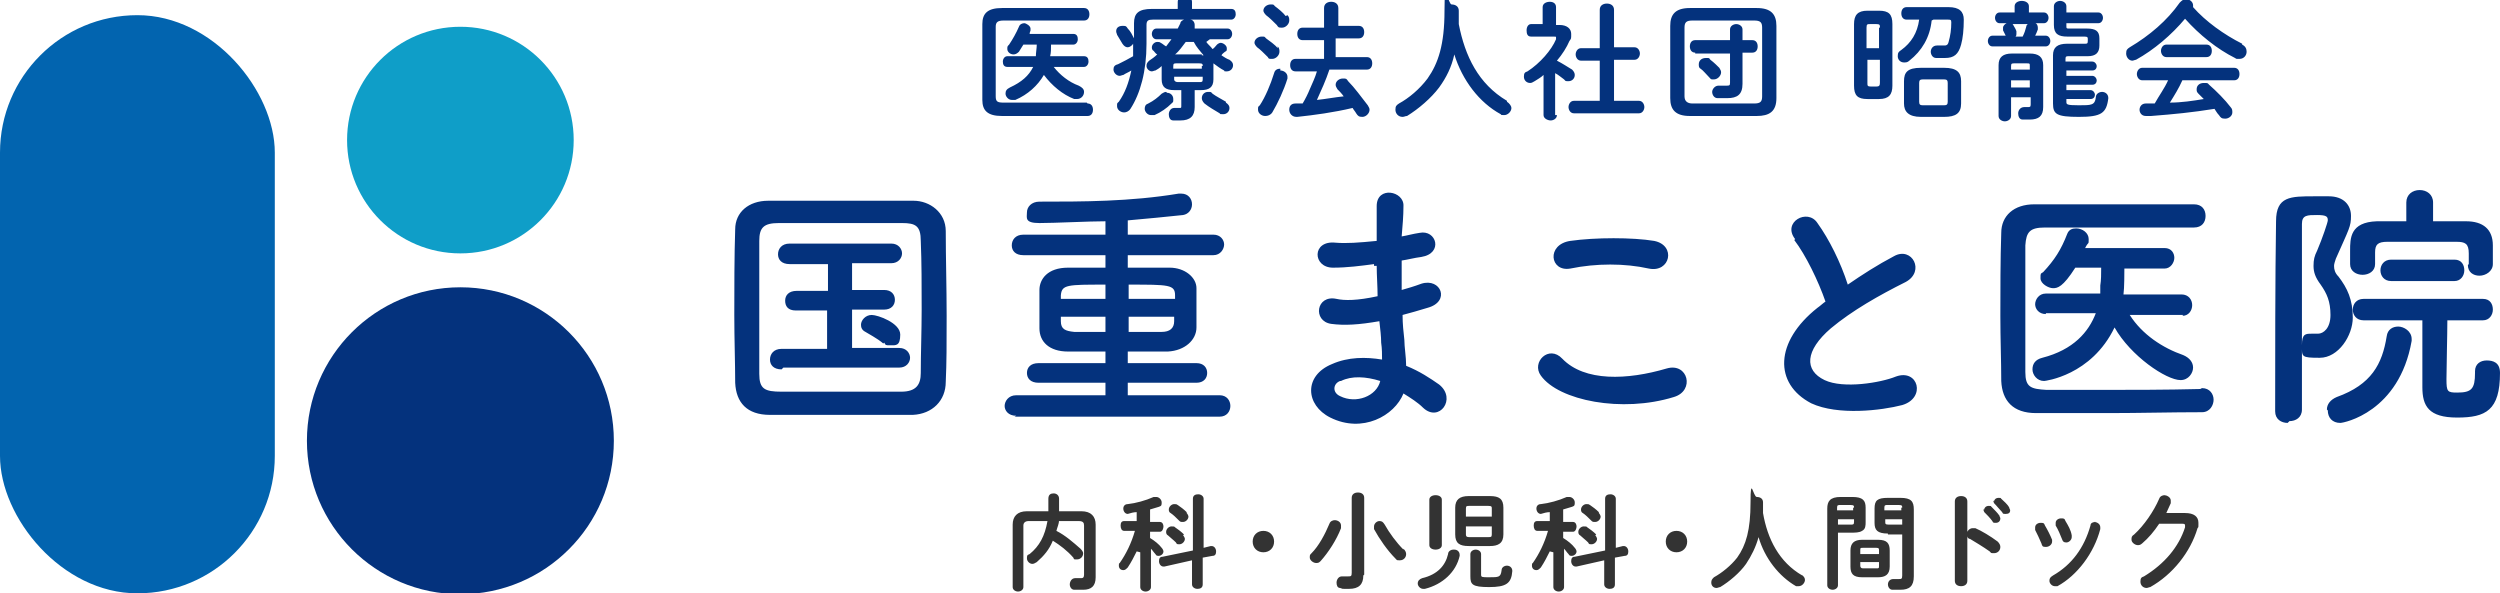
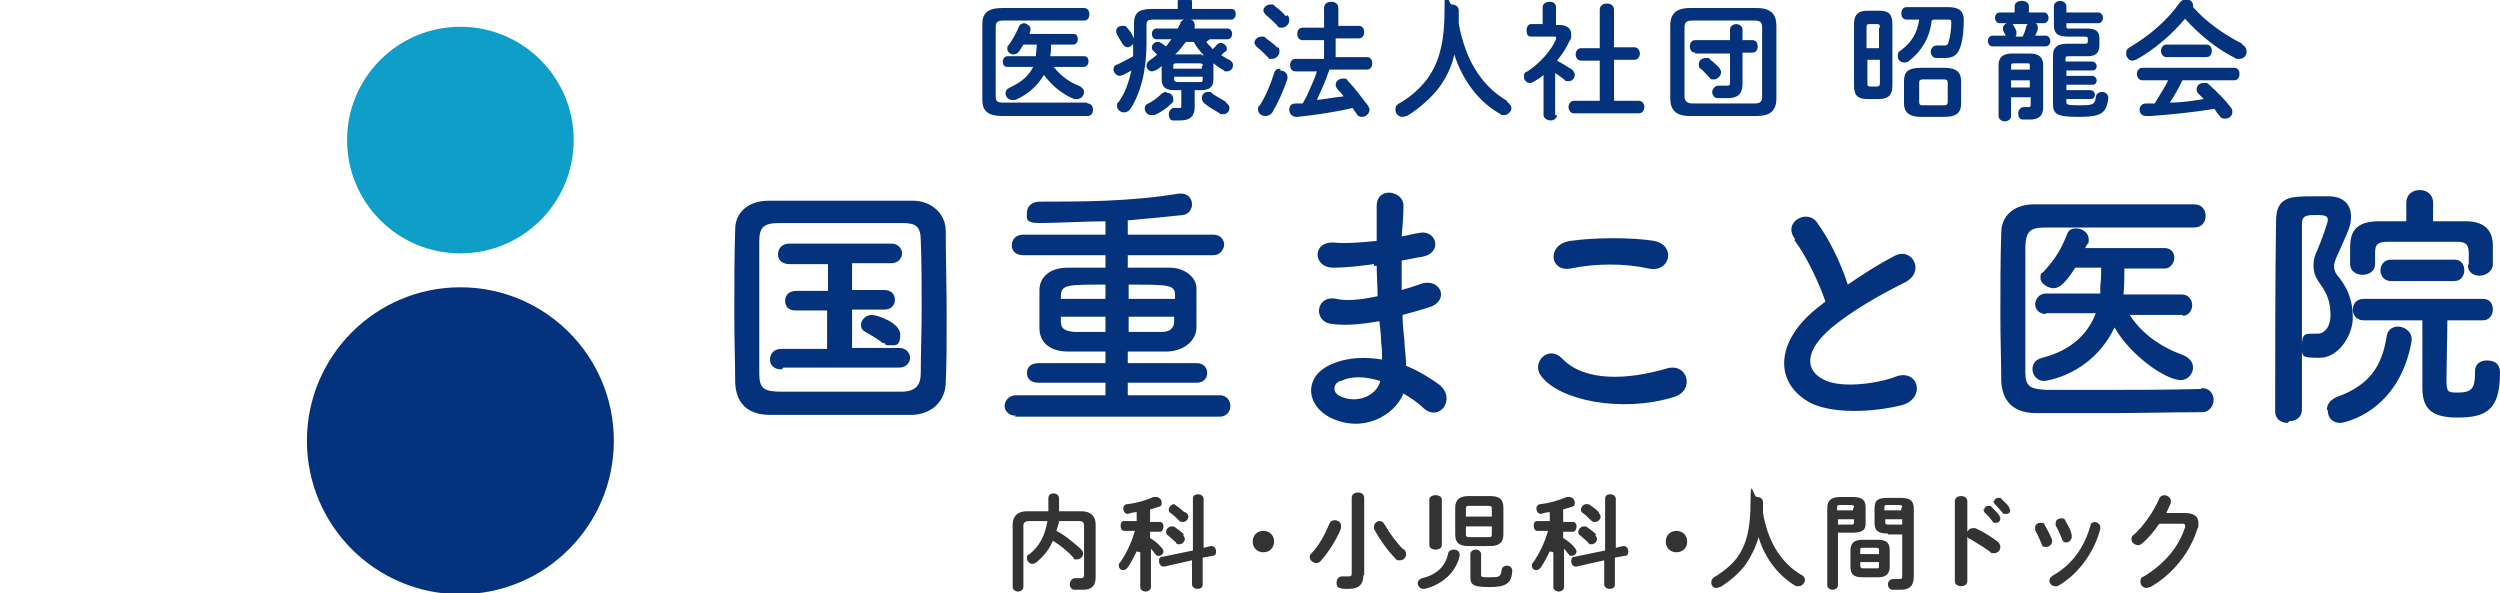
<svg xmlns="http://www.w3.org/2000/svg" viewBox="0 0 280.2 66.5">
  <defs>
    <style>.cls-1{fill:#04327d}</style>
  </defs>
  <g id="_レイヤー_1" data-name="レイヤー_1">
-     <rect y="1.7" width="30.8" height="64.8" rx="15.4" ry="15.4" fill="#0264af" />
    <circle cx="51.6" cy="15.7" r="12.7" fill="#0f9ec8" />
    <circle class="cls-1" cx="51.6" cy="49.4" r="17.2" />
    <path class="cls-1" d="M102.4 46.5H86.3c-2.6 0-3.8-1.4-3.9-3.6 0-2.2-.1-4.9-.1-7.6s0-6.7.1-9.6c0-1.9 1.5-3.2 3.7-3.2h16.3c1.8 0 3.6 1.3 3.6 3.4 0 3 .1 6.3.1 9.5s0 5.2-.1 7.4c0 2.1-1.5 3.6-3.7 3.7zm.9-11.8c0-2.7 0-5.3-.1-7.7 0-1.7-.6-2-2.1-2H87.3c-1.7 0-2.2.5-2.2 2v14.9c0 1.7.6 2 2.5 2H101c1.7 0 2.2-.8 2.2-2.1 0-2.2.1-4.7.1-7.1zm-15.7 6.7c-.9 0-1.3-.5-1.3-1.1s.4-1.2 1.3-1.2h5.1v-4.3h-3.5c-.9 0-1.2-.5-1.2-1.1s.4-1.1 1.3-1.1h3.5v-3h-4.3c-.9 0-1.3-.5-1.3-1.1s.4-1.2 1.3-1.2h11.4c.8 0 1.2.6 1.2 1.1s-.4 1.1-1.2 1.1h-4.4v3h3.6c.8 0 1.2.5 1.2 1.1s-.4 1.1-1.2 1.1h-3.6V39h5.3c.8 0 1.2.6 1.2 1.1s-.4 1.1-1.2 1.1h-13zM99 38.5c-.7-.6-1.7-1.1-2-1.3-.4-.2-.5-.5-.5-.8 0-.5.5-1.1 1.2-1.1s3.2.9 3.2 2.2-.5 1.2-1.1 1.2-.5 0-.7-.3zm14.9 8.1c-.9 0-1.3-.6-1.3-1.1s.4-1.2 1.3-1.2h10v-1.4h-7.5c-.9 0-1.3-.5-1.3-1.1s.4-1.1 1.3-1.1h7.5v-1.3h-4.2c-2.1 0-3.2-1.1-3.2-2.6v-4.3c0-1.2.9-2.5 3.2-2.5h4.2v-1.4h-9.2c-.9 0-1.3-.5-1.3-1.1s.4-1.2 1.3-1.2h9.2v-1.5c-1.9 0-5.7.2-7.4.2s-1.4-.6-1.4-1.2.5-1.2 1.4-1.2c4.8 0 10.2 0 15.6-.9h.3c.8 0 1.2.6 1.2 1.2s-.4 1.1-1 1.2c-1.8.2-4 .4-6.2.6v1.6h9.6c.8 0 1.2.6 1.2 1.1s-.4 1.2-1.2 1.2h-9.6V30h4.7c1.7 0 3 1.1 3 2.3v4.4c0 1.4-1.3 2.6-3.2 2.7h-4.5v1.3h7.7c.8 0 1.2.5 1.2 1.1s-.4 1.1-1.2 1.1h-7.7v1.4h10.3c.8 0 1.2.6 1.2 1.2s-.4 1.2-1.2 1.2h-23zm10-14.7c-4.3 0-4.9 0-5 1.2v.4h5v-1.6zm0 3.6h-5v.5c0 .9.5 1.1 1.5 1.2h3.5v-1.7zm7.8-2.4c0-1.2-.7-1.2-5.2-1.2v1.6h5.2v-.4zm0 2.4h-5.2v1.7h3.7c.9 0 1.4-.4 1.4-1.2v-.5zm22.3-5.9c-1.5.2-3 .4-4.6.4-2.3 0-2.4-3.1.3-2.8 1.2.1 2.6 0 4.6-.2v-3.9c0-2.3 3.1-1.7 3 0 0 1.1-.1 2.2-.2 3.4.6-.1 1.3-.3 2-.4 1.9-.4 2.7 2.3.2 2.7-.8.1-1.5.3-2.2.4v3.3c.7-.2 1.4-.4 2.2-.7 2.2-.7 3.3 2 .7 2.7-1 .3-2 .6-2.8.8 0 1 .1 1.9.2 2.8 0 .8.2 1.9.2 2.9 1.5.6 2.7 1.4 3.7 2.1 2 1.6 0 4.3-1.8 2.6-.6-.6-1.4-1.1-2.2-1.6-1 2.5-4.6 4.5-8.2 2.7-2.8-1.4-3-4.7.2-6 1.8-.8 3.8-.8 5.6-.5 0-.6 0-1.2-.1-1.9 0-.7-.1-1.5-.2-2.4-2.3.4-3.9.5-5.4.3-2.1-.3-1.7-3.3.6-2.8.9.2 2.3.2 4.6-.3 0-1.1-.1-2.3-.1-3.4h-.3zm-3.8 13.1c-.8.3-.9 1.3 0 1.7 1.8.9 4.1 0 4.5-1.7-1.6-.5-3.2-.6-4.4 0zm22.5-.6c-1.1-1.5.9-3.5 2.4-1.9 2.5 2.6 7.3 2.4 11.7 1.1 2.4-.7 3.2 2.5.8 3.2-5.8 1.8-12.9.4-14.9-2.4zm3.3-12c-2.3.4-2.7-2.7 0-3.1 2.8-.4 7-.4 9.4 0 2.5.5 1.8 3.6-.6 3.1-2.7-.6-5.9-.6-8.8 0zm25.2-3.3c-1.5-1.9 1.4-3.5 2.5-1.8 1.3 1.8 2.6 4.4 3.4 6.9 1.6-1.1 3.3-2.2 5.2-3.2 2-1.1 3.5 1.7 1.3 2.9-3 1.5-6 3.2-8.4 5.2-2.9 2.5-3 4.7-.7 5.8 2.1 1 6.3.3 8-.4 2.5-.9 3.4 2.4.7 3.2-2.3.6-7.2 1.2-10.2-.2-4.2-2.2-4.1-6.9.7-10.7.3-.2.6-.5.9-.7-.8-2.3-2.2-5.2-3.5-6.9zm45.6 16.7c.9 0 1.3.7 1.3 1.3s-.4 1.4-1.3 1.4c-3.5 0-7 .1-10.4.1h-8.2c-2.6 0-3.8-1.4-3.9-3.6 0-2.2-.1-4.7-.1-7.3s0-6.4.1-9.3c0-1.9 1.4-3.2 3.7-3.2h17.9c.9 0 1.3.6 1.3 1.3s-.4 1.3-1.3 1.3h-16.7c-1.7 0-2.1.5-2.2 2v14.2c0 1.7.6 1.9 2.4 2h5.8c3.6 0 7.5 0 11.4-.1zm-2.1-8.2h-6c1.4 2.2 3.7 3.7 6 4.5.7.3 1.1.8 1.1 1.4s-.5 1.4-1.4 1.4c-1.6 0-5.6-2.7-7.4-5.9-2.6 5.4-7.8 6-7.9 6-.8 0-1.3-.7-1.3-1.3s.3-1.1 1.1-1.3c3.5-.9 5.2-2.9 6-5h-5.6v.1c-.8 0-1.2-.6-1.2-1.1s.4-1.2 1.2-1.2h6.1V32c.1-.6.1-1.3.1-2h-2.9c-1.4 2.2-2 2.3-2.5 2.3s-1.4-.5-1.4-1.1 0-.5.3-.7c1.3-1.4 2-2.5 2.7-4.3.2-.5.6-.6 1-.6.7 0 1.4.5 1.4 1.2s0 .2-.4 1h8.9c.8 0 1.1.6 1.1 1.1s-.4 1.2-1.1 1.2h-4.5c0 .4 0 2.2-.1 2.9h6.5c.8 0 1.2.6 1.2 1.2s-.4 1.2-1.1 1.2zm11.7 12.1c-.7 0-1.4-.4-1.4-1.3 0-5.4 0-15.1.1-21.3 0-2.8 1.6-2.8 4.3-2.8h1.6c1.7 0 2.5 1 2.5 2.2s-.2 1.4-1.7 4.8c-.1.3-.2.6-.2.8 0 .4.1.8.5 1.2 1 1.3 1.6 2.6 1.6 4.6s-1.6 4.5-3.7 4.5-2-.1-2-1.4.4-1.3 1.1-1.3h.7c.6 0 1.4-.6 1.4-2.1s-.4-2.4-1.1-3.4c-.6-.8-.8-1.4-.8-2.1s.1-1.1.4-1.7c.6-1.4 1.2-3.2 1.2-3.4 0-.4-.1-.6-1.2-.6s-1.7 0-1.7 1v20.8c0 .9-.7 1.3-1.4 1.3zm4.4-1.5c0-.6.4-1.1 1.1-1.4 3.9-1.4 5.1-3.7 5.6-6.8.1-.8.7-1.1 1.3-1.1s1.5.5 1.5 1.4v.2c-1.4 8-7.6 9.2-8 9.2-.9 0-1.4-.6-1.4-1.4zm15.9-16.3v-1.2c0-1.1-.4-1.3-1.4-1.3h-7.7c-1.1 0-1.4.3-1.4 1.2v1.3c0 .8-.7 1.2-1.4 1.2s-1.4-.4-1.4-1.2v-1.5c0-1.4 0-3.2 3-3.3h3.3v-2.1c0-.9.7-1.4 1.5-1.4s1.5.5 1.5 1.4v2.1h3.7c1.9 0 3 .9 3 2.7v2.1c0 .8-.8 1.3-1.5 1.3s-1.3-.4-1.3-1.2zm.7 12c0-.8.6-1.2 1.3-1.2s1.5.2 1.5 1.4c0 4.2-1.6 5-4.8 5s-3.9-1.3-3.9-3.4v-7.5h-6.6c-.8 0-1.2-.6-1.2-1.2s.4-1.2 1.2-1.2h13.4c.8 0 1.1.6 1.1 1.2s-.4 1.2-1.1 1.2h-4c0 1.7-.1 5.2-.1 6.6s.1 1.5 1.2 1.5c1.6 0 2-.4 2-2.2v-.3zM268 31.5c-.8 0-1.2-.6-1.2-1.2s.4-1.2 1.2-1.2h7.1c.8 0 1.1.6 1.1 1.2s-.4 1.2-1.1 1.2H268z" />
-     <path d="M118.7 58.3c0 .4-.2.8-.3 1.2 1 .5 1.9 1.3 2.7 2 .2.2.3.4.3.5 0 .4-.3.7-.7.7s-.3 0-.4-.2c-.7-.8-1.5-1.4-2.3-1.9-.4 1-1 1.7-1.8 2.4-.2.1-.3.2-.5.2-.3 0-.6-.3-.6-.6s0-.4.3-.5c1.1-.9 1.7-2 2-3.7h-2.1c-.4 0-.6.2-.6.5v6.9c0 .3-.3.5-.6.5s-.6-.2-.6-.5v-7c0-.9.5-1.5 1.6-1.5h2.4v-1.4c0-.5.3-.6.6-.6s.6.2.6.6v1.4h2.5c1.1 0 1.6.6 1.6 1.5v5.9c0 1-.5 1.4-1.4 1.4h-1c-.3 0-.5-.3-.5-.6s.2-.7.6-.7h.7c.2 0 .3-.1.3-.4v-5.5c0-.3-.1-.5-.6-.5h-2.5zm8.7 3.5c-.3.6-.6 1.2-1 1.8-.2.2-.3.3-.5.3-.3 0-.5-.2-.5-.5s0-.2.1-.3c.7-1 1.3-2.2 1.7-3.6H126c-.3 0-.4-.3-.4-.6s.1-.5.4-.5h1.4v-1c-.3 0-.7.1-1 .2-.3 0-.5-.3-.5-.6s.2-.5.5-.5c.9-.1 2-.4 2.9-.8h.3c.3 0 .6.3.6.6s0 .4-.3.5c-.3.1-.7.2-1 .3v1.4h1.1c.3 0 .4.3.4.5s-.1.6-.4.6h-1.1v.7c.5.3 1 .7 1.3 1.1.1.1.2.3.2.4 0 .3-.3.5-.5.5s-.3 0-.4-.2c-.2-.2-.3-.4-.5-.6v4.3c0 .3-.3.5-.6.5s-.6-.2-.6-.5v-3.9zm8.3-.6h.1c.3 0 .5.3.5.6s-.1.5-.4.5l-1.1.2v3c0 .4-.3.5-.6.5s-.6-.2-.6-.5v-2.7l-3.1.7h-.1c-.3 0-.5-.3-.5-.6s.1-.5.4-.5l3.4-.7v-5.8c0-.4.3-.5.6-.5s.6.2.6.5v5.5l.8-.2zm-3.1-1.2c.1.1.2.3.2.4 0 .3-.3.6-.6.6s-.3 0-.4-.2c-.3-.3-.7-.6-.9-.8-.2-.1-.2-.3-.2-.4 0-.3.3-.6.6-.6s.3 0 .4.1c.3.2.7.5 1 .8zm.4-2.5c.1.1.2.3.2.4 0 .3-.3.6-.6.6s-.3 0-.5-.2c-.3-.3-.6-.6-.9-.8-.2-.1-.2-.3-.2-.4 0-.3.3-.6.6-.6s.2 0 .4.1c.3.2.7.5 1 .8zm9.8 3.2c0 .7-.5 1.2-1.2 1.2s-1.2-.5-1.2-1.2.5-1.2 1.2-1.2 1.2.5 1.2 1.2zm6.8-2.4c.3 0 .7.2.7.6v.3c-.5 1.3-1.4 2.7-2.3 3.7-.2.2-.3.2-.5.2-.3 0-.7-.3-.7-.6s0-.3.2-.5c.8-.8 1.5-2.1 2-3.3.1-.3.4-.4.6-.4zm3.2 6.2c0 1-.5 1.5-1.6 1.5s-.6 0-1-.1c-.3 0-.4-.3-.4-.6s.2-.7.6-.7h.7c.3 0 .4 0 .4-.4v-8.4c0-.4.3-.6.7-.6s.7.2.7.6v8.6zm4.5-3c.2.2.3.4.3.6 0 .4-.3.7-.7.7s-.3 0-.5-.2c-.9-.9-1.8-2.2-2.4-3.3V59c0-.3.3-.6.6-.6s.4.1.6.4c.5.9 1.3 2 2.1 2.8zm5.7.1c.3 0 .6.2.6.6v.1c-.4 1.8-1.9 3.2-3.9 3.7h-.2c-.3 0-.6-.3-.6-.6s.2-.5.5-.6c1.7-.4 2.6-1.4 2.9-2.7 0-.3.3-.5.6-.5zm-1.4-.5c0 .3-.3.5-.7.5s-.7-.2-.7-.5V56c0-.3.3-.5.7-.5s.7.2.7.5v5.1zm3 .1c-1 0-1.5-.3-1.5-1.3v-3c0-.9.5-1.3 1.5-1.3h2.4c1 0 1.5.3 1.5 1.3v3c0 1-.6 1.3-1.5 1.3h-2.4zm2.6-4.2c0-.2 0-.3-.4-.3h-2.1c-.3 0-.4 0-.4.3v.9h2.9V57zm-.4 3.2c.3 0 .4 0 .4-.3V59h-2.9v.9c0 .3.2.3.4.3h2.1zm-2 1.9c0-.3.3-.5.6-.5s.6.2.6.5v2.3c0 .3.1.3.9.3 1.1 0 1.3 0 1.4-.8 0-.3.3-.5.6-.5s.6.2.6.6c-.1 1.4-.7 1.8-2.6 1.8s-2.1-.3-2.1-1.2v-2.5zm8.9-.3c-.3.6-.6 1.2-1 1.8-.2.2-.3.3-.5.3-.3 0-.5-.2-.5-.5s0-.2.1-.3c.7-1 1.3-2.2 1.7-3.6h-1.2c-.3 0-.4-.3-.4-.6s.1-.5.4-.5h1.4v-1c-.3 0-.7.1-1 .2-.3 0-.5-.3-.5-.6s.2-.5.5-.5c.9-.1 2-.4 2.9-.8h.3c.3 0 .6.3.6.6s0 .4-.3.5c-.3.1-.7.2-1 .3v1.4h1.1c.3 0 .4.3.4.5s-.1.6-.4.6h-1.1v.7c.5.3 1 .7 1.3 1.1.1.1.2.3.2.4 0 .3-.3.5-.5.5s-.3 0-.4-.2c-.2-.2-.3-.4-.5-.6v4.3c0 .3-.3.5-.6.5s-.6-.2-.6-.5v-3.9zm8.2-.6h.1c.3 0 .5.3.5.6s-.1.5-.4.5l-1.1.2v3c0 .4-.3.5-.6.5s-.6-.2-.6-.5v-2.7l-3.1.7h-.1c-.3 0-.5-.3-.5-.6s.1-.5.4-.5l3.4-.7v-5.8c0-.4.3-.5.6-.5s.6.2.6.5v5.5l.8-.2zm-3.1-1.2c.1.1.2.3.2.4 0 .3-.3.6-.6.6s-.3 0-.4-.2c-.3-.3-.7-.6-.9-.8-.2-.1-.2-.3-.2-.4 0-.3.3-.6.6-.6s.3 0 .4.1c.3.2.7.5 1 .8zm.4-2.5c.1.1.2.3.2.4 0 .3-.3.6-.6.6s-.3 0-.5-.2c-.3-.3-.6-.6-.9-.8-.2-.1-.2-.3-.2-.4 0-.3.3-.6.6-.6s.2 0 .4.1c.3.2.7.5 1 .8zm9.9 3.2c0 .7-.5 1.2-1.2 1.2s-1.2-.5-1.2-1.2.5-1.2 1.2-1.2 1.2.5 1.2 1.2zm12.8 3.7c.3.2.4.4.4.6 0 .3-.3.7-.7.7h-.3c-1.9-1.1-3.5-3.1-4.2-5.5-.3 1.1-.8 2.1-1.4 3-.7 1-1.9 2-2.9 2.6-.1 0-.3.1-.4.1-.4 0-.6-.3-.6-.6s.1-.4.3-.6c.9-.5 1.9-1.3 2.6-2.2 1-1.4 1.5-3.1 1.5-6.2s.3-.6.7-.6.7.2.7.6v1.2c.5 2.9 1.8 5.5 4.4 7zm4.1-4.6v5.8c0 .3-.3.5-.6.5s-.6-.2-.6-.5V57c0-.8.3-1.3 1.5-1.3h1.3c1.2 0 1.5.4 1.5 1.2v1.6c0 .4 0 .8-.4 1-.3.2-.8.2-1.2.2H206zm1.8-2.9c0-.2 0-.3-.4-.3h-1.1c-.3 0-.4 0-.4.3v.3h1.8v-.3zm-.4 1.9c.3 0 .4 0 .4-.3v-.3H206v.6h1.4zm1.3 5.9c-1 0-1.3-.4-1.3-1.2v-1.8c0-.8.4-1.2 1.3-1.2h1.8c1 0 1.3.4 1.3 1.2v1.8c0 .9-.5 1.2-1.3 1.2h-1.8zm1.9-3c0-.2 0-.3-.3-.3h-1.5c-.3 0-.3 0-.3.3v.4h2.1v-.4zm-.3 2c.3 0 .3 0 .3-.3V63h-2.1v.4c0 .2.1.3.3.3h1.5zm1.3-3.9c-1.2 0-1.5-.4-1.5-1.2V57c0-.9.3-1.2 1.5-1.2h1.4c1.2 0 1.5.4 1.5 1.3v7.5c0 1.1-.5 1.5-1.5 1.5h-.9c-.3 0-.5-.3-.5-.6s.2-.6.6-.6h.6c.3 0 .4 0 .4-.4v-4.6h-1.6zm1.6-2.9c0-.2 0-.3-.4-.3h-1.2c-.3 0-.4 0-.4.3v.3h1.9v-.3zm0 1.3h-1.9v.3c0 .2 0 .3.4.3h1.5v-.6zm7.3 1.4c.1-.2.3-.4.6-.4h.3c.7.3 1.7.9 2.5 1.5.2.2.3.4.3.6 0 .4-.3.7-.7.7s-.3 0-.5-.2c-.7-.5-1.7-1.1-2.2-1.4-.2 0-.3-.2-.3-.3v5c0 .4-.3.6-.7.6s-.7-.2-.7-.6v-8.9c0-.4.3-.6.7-.6s.7.2.7.6v3.3zm1.9-2.5c0-.2.2-.4.5-.4s.2 0 .3.1c.3.3.7.7.9 1 0 .1.1.2.1.3 0 .3-.2.5-.5.5s-.3 0-.4-.2c-.3-.4-.6-.7-.9-1 0 0-.1-.2-.1-.3zm1.1-.9c0-.2.2-.4.5-.4s.2 0 .3.1c.3.3.7.6.9 1 0 .1.1.2.1.3 0 .3-.2.4-.5.4s-.3 0-.4-.2c-.3-.3-.6-.7-.9-1 0 0-.1-.2-.1-.3zm6.5 4.3v.2c0 .3-.3.6-.7.6s-.4-.1-.5-.4c-.2-.5-.5-1.1-.7-1.5v-.3c0-.3.3-.5.6-.5s.4 0 .5.3c.3.5.6 1.1.8 1.6zm4.7-2c.3 0 .7.2.7.6v.2c-.7 2.7-2.6 5.2-4.8 6.4h-.3c-.3 0-.6-.3-.6-.6s.1-.4.4-.6c2.1-1.2 3.5-3.1 4.2-5.6 0-.3.3-.4.6-.4zm-2.5 1.5v.2c0 .3-.3.6-.6.6s-.4-.1-.5-.4c-.2-.5-.4-1-.7-1.5v-.3c0-.3.3-.5.6-.5s.4 0 .5.3c.3.5.6 1 .7 1.6zm12.7-2.5c1 0 1.5.4 1.5 1.1s0 .4-.1.6c-.8 2.7-2.8 5.2-5.3 6.6-.1 0-.3.1-.4.1-.4 0-.7-.3-.7-.7s.1-.5.4-.6c2.3-1.4 3.9-3.3 4.6-5.5v-.2c0-.1 0-.2-.3-.2H242c-.6.9-1.2 1.6-1.9 2.2-.2.2-.4.2-.5.2-.3 0-.7-.3-.7-.6s0-.4.3-.6c1.1-1 2.2-2.6 2.8-4 .1-.3.4-.4.6-.4s.7.2.7.6v.3c-.2.4-.3.7-.5 1.1h2.2z" fill="#333" />
+     <path d="M118.7 58.3c0 .4-.2.8-.3 1.2 1 .5 1.9 1.3 2.7 2 .2.2.3.4.3.5 0 .4-.3.7-.7.7s-.3 0-.4-.2c-.7-.8-1.5-1.4-2.3-1.9-.4 1-1 1.7-1.8 2.4-.2.1-.3.2-.5.2-.3 0-.6-.3-.6-.6s0-.4.3-.5c1.1-.9 1.7-2 2-3.7h-2.1c-.4 0-.6.2-.6.5v6.9c0 .3-.3.5-.6.5s-.6-.2-.6-.5v-7c0-.9.5-1.5 1.6-1.5h2.4v-1.4c0-.5.3-.6.6-.6s.6.2.6.6v1.4h2.5c1.1 0 1.6.6 1.6 1.5v5.9c0 1-.5 1.4-1.4 1.4h-1c-.3 0-.5-.3-.5-.6s.2-.7.6-.7h.7c.2 0 .3-.1.3-.4v-5.5c0-.3-.1-.5-.6-.5h-2.5zm8.7 3.5c-.3.6-.6 1.2-1 1.8-.2.2-.3.3-.5.3-.3 0-.5-.2-.5-.5s0-.2.1-.3c.7-1 1.3-2.2 1.7-3.6H126c-.3 0-.4-.3-.4-.6s.1-.5.4-.5h1.4v-1c-.3 0-.7.1-1 .2-.3 0-.5-.3-.5-.6s.2-.5.5-.5c.9-.1 2-.4 2.9-.8h.3c.3 0 .6.3.6.6s0 .4-.3.5c-.3.1-.7.2-1 .3v1.4h1.1c.3 0 .4.3.4.5s-.1.6-.4.6h-1.1v.7c.5.3 1 .7 1.3 1.1.1.1.2.3.2.4 0 .3-.3.5-.5.5s-.3 0-.4-.2c-.2-.2-.3-.4-.5-.6v4.3c0 .3-.3.5-.6.5s-.6-.2-.6-.5v-3.9zm8.3-.6h.1c.3 0 .5.3.5.6s-.1.5-.4.5l-1.1.2v3c0 .4-.3.5-.6.5s-.6-.2-.6-.5v-2.7l-3.1.7h-.1c-.3 0-.5-.3-.5-.6s.1-.5.4-.5l3.4-.7v-5.8c0-.4.3-.5.6-.5s.6.2.6.5v5.5l.8-.2zm-3.1-1.2c.1.1.2.3.2.4 0 .3-.3.6-.6.6s-.3 0-.4-.2c-.3-.3-.7-.6-.9-.8-.2-.1-.2-.3-.2-.4 0-.3.3-.6.6-.6s.3 0 .4.1c.3.2.7.5 1 .8zm.4-2.5c.1.1.2.3.2.4 0 .3-.3.6-.6.6s-.3 0-.5-.2c-.3-.3-.6-.6-.9-.8-.2-.1-.2-.3-.2-.4 0-.3.3-.6.6-.6c.3.2.7.5 1 .8zm9.8 3.2c0 .7-.5 1.2-1.2 1.2s-1.2-.5-1.2-1.2.5-1.2 1.2-1.2 1.2.5 1.2 1.2zm6.8-2.4c.3 0 .7.2.7.6v.3c-.5 1.3-1.4 2.7-2.3 3.7-.2.2-.3.2-.5.2-.3 0-.7-.3-.7-.6s0-.3.2-.5c.8-.8 1.5-2.1 2-3.3.1-.3.4-.4.6-.4zm3.2 6.2c0 1-.5 1.5-1.6 1.5s-.6 0-1-.1c-.3 0-.4-.3-.4-.6s.2-.7.6-.7h.7c.3 0 .4 0 .4-.4v-8.4c0-.4.3-.6.7-.6s.7.2.7.6v8.6zm4.5-3c.2.2.3.4.3.6 0 .4-.3.7-.7.7s-.3 0-.5-.2c-.9-.9-1.8-2.2-2.4-3.3V59c0-.3.3-.6.6-.6s.4.1.6.4c.5.9 1.3 2 2.1 2.8zm5.7.1c.3 0 .6.2.6.6v.1c-.4 1.8-1.9 3.2-3.9 3.7h-.2c-.3 0-.6-.3-.6-.6s.2-.5.5-.6c1.7-.4 2.6-1.4 2.9-2.7 0-.3.3-.5.6-.5zm-1.4-.5c0 .3-.3.5-.7.5s-.7-.2-.7-.5V56c0-.3.3-.5.7-.5s.7.2.7.5v5.1zm3 .1c-1 0-1.5-.3-1.5-1.3v-3c0-.9.5-1.3 1.5-1.3h2.4c1 0 1.5.3 1.5 1.3v3c0 1-.6 1.3-1.5 1.3h-2.4zm2.6-4.2c0-.2 0-.3-.4-.3h-2.1c-.3 0-.4 0-.4.3v.9h2.9V57zm-.4 3.2c.3 0 .4 0 .4-.3V59h-2.9v.9c0 .3.2.3.4.3h2.1zm-2 1.9c0-.3.3-.5.6-.5s.6.2.6.5v2.3c0 .3.1.3.9.3 1.1 0 1.3 0 1.4-.8 0-.3.3-.5.6-.5s.6.2.6.6c-.1 1.4-.7 1.8-2.6 1.8s-2.1-.3-2.1-1.2v-2.5zm8.9-.3c-.3.6-.6 1.2-1 1.8-.2.2-.3.3-.5.3-.3 0-.5-.2-.5-.5s0-.2.1-.3c.7-1 1.3-2.2 1.7-3.6h-1.2c-.3 0-.4-.3-.4-.6s.1-.5.4-.5h1.4v-1c-.3 0-.7.1-1 .2-.3 0-.5-.3-.5-.6s.2-.5.5-.5c.9-.1 2-.4 2.9-.8h.3c.3 0 .6.3.6.6s0 .4-.3.5c-.3.1-.7.2-1 .3v1.4h1.1c.3 0 .4.3.4.5s-.1.6-.4.6h-1.1v.7c.5.3 1 .7 1.3 1.1.1.1.2.3.2.4 0 .3-.3.5-.5.5s-.3 0-.4-.2c-.2-.2-.3-.4-.5-.6v4.3c0 .3-.3.5-.6.5s-.6-.2-.6-.5v-3.9zm8.2-.6h.1c.3 0 .5.3.5.6s-.1.5-.4.5l-1.1.2v3c0 .4-.3.5-.6.5s-.6-.2-.6-.5v-2.7l-3.1.7h-.1c-.3 0-.5-.3-.5-.6s.1-.5.4-.5l3.4-.7v-5.8c0-.4.3-.5.6-.5s.6.2.6.5v5.5l.8-.2zm-3.1-1.2c.1.1.2.3.2.4 0 .3-.3.6-.6.6s-.3 0-.4-.2c-.3-.3-.7-.6-.9-.8-.2-.1-.2-.3-.2-.4 0-.3.3-.6.6-.6s.3 0 .4.1c.3.2.7.5 1 .8zm.4-2.5c.1.1.2.3.2.4 0 .3-.3.6-.6.6s-.3 0-.5-.2c-.3-.3-.6-.6-.9-.8-.2-.1-.2-.3-.2-.4 0-.3.3-.6.6-.6s.2 0 .4.1c.3.2.7.5 1 .8zm9.9 3.2c0 .7-.5 1.2-1.2 1.2s-1.2-.5-1.2-1.2.5-1.2 1.2-1.2 1.2.5 1.2 1.2zm12.8 3.7c.3.2.4.4.4.6 0 .3-.3.7-.7.7h-.3c-1.9-1.1-3.5-3.1-4.2-5.5-.3 1.1-.8 2.1-1.4 3-.7 1-1.9 2-2.9 2.6-.1 0-.3.1-.4.1-.4 0-.6-.3-.6-.6s.1-.4.3-.6c.9-.5 1.9-1.3 2.6-2.2 1-1.4 1.5-3.1 1.5-6.2s.3-.6.7-.6.7.2.7.6v1.2c.5 2.9 1.8 5.5 4.4 7zm4.1-4.6v5.8c0 .3-.3.5-.6.5s-.6-.2-.6-.5V57c0-.8.3-1.3 1.5-1.3h1.3c1.2 0 1.5.4 1.5 1.2v1.6c0 .4 0 .8-.4 1-.3.2-.8.2-1.2.2H206zm1.8-2.9c0-.2 0-.3-.4-.3h-1.1c-.3 0-.4 0-.4.3v.3h1.8v-.3zm-.4 1.9c.3 0 .4 0 .4-.3v-.3H206v.6h1.4zm1.3 5.9c-1 0-1.3-.4-1.3-1.2v-1.8c0-.8.4-1.2 1.3-1.2h1.8c1 0 1.3.4 1.3 1.2v1.8c0 .9-.5 1.2-1.3 1.2h-1.8zm1.9-3c0-.2 0-.3-.3-.3h-1.5c-.3 0-.3 0-.3.3v.4h2.1v-.4zm-.3 2c.3 0 .3 0 .3-.3V63h-2.1v.4c0 .2.1.3.3.3h1.5zm1.3-3.9c-1.2 0-1.5-.4-1.5-1.2V57c0-.9.3-1.2 1.5-1.2h1.4c1.2 0 1.5.4 1.5 1.3v7.5c0 1.1-.5 1.5-1.5 1.5h-.9c-.3 0-.5-.3-.5-.6s.2-.6.6-.6h.6c.3 0 .4 0 .4-.4v-4.6h-1.6zm1.6-2.9c0-.2 0-.3-.4-.3h-1.2c-.3 0-.4 0-.4.3v.3h1.9v-.3zm0 1.3h-1.9v.3c0 .2 0 .3.4.3h1.5v-.6zm7.3 1.4c.1-.2.3-.4.6-.4h.3c.7.3 1.7.9 2.5 1.5.2.2.3.4.3.6 0 .4-.3.7-.7.7s-.3 0-.5-.2c-.7-.5-1.7-1.1-2.2-1.4-.2 0-.3-.2-.3-.3v5c0 .4-.3.6-.7.6s-.7-.2-.7-.6v-8.9c0-.4.3-.6.7-.6s.7.2.7.6v3.3zm1.9-2.5c0-.2.2-.4.5-.4s.2 0 .3.1c.3.3.7.7.9 1 0 .1.1.2.1.3 0 .3-.2.5-.5.5s-.3 0-.4-.2c-.3-.4-.6-.7-.9-1 0 0-.1-.2-.1-.3zm1.1-.9c0-.2.2-.4.5-.4s.2 0 .3.1c.3.3.7.6.9 1 0 .1.1.2.1.3 0 .3-.2.4-.5.4s-.3 0-.4-.2c-.3-.3-.6-.7-.9-1 0 0-.1-.2-.1-.3zm6.5 4.3v.2c0 .3-.3.6-.7.6s-.4-.1-.5-.4c-.2-.5-.5-1.1-.7-1.5v-.3c0-.3.3-.5.6-.5s.4 0 .5.3c.3.5.6 1.1.8 1.6zm4.7-2c.3 0 .7.2.7.6v.2c-.7 2.7-2.6 5.2-4.8 6.4h-.3c-.3 0-.6-.3-.6-.6s.1-.4.4-.6c2.1-1.2 3.5-3.1 4.2-5.6 0-.3.3-.4.6-.4zm-2.5 1.5v.2c0 .3-.3.6-.6.6s-.4-.1-.5-.4c-.2-.5-.4-1-.7-1.5v-.3c0-.3.3-.5.6-.5s.4 0 .5.3c.3.5.6 1 .7 1.6zm12.7-2.5c1 0 1.5.4 1.5 1.1s0 .4-.1.6c-.8 2.7-2.8 5.2-5.3 6.6-.1 0-.3.1-.4.1-.4 0-.7-.3-.7-.7s.1-.5.4-.6c2.3-1.4 3.9-3.3 4.6-5.5v-.2c0-.1 0-.2-.3-.2H242c-.6.9-1.2 1.6-1.9 2.2-.2.2-.4.2-.5.2-.3 0-.7-.3-.7-.6s0-.4.3-.6c1.1-1 2.2-2.6 2.8-4 .1-.3.4-.4.6-.4s.7.2.7.6v.3c-.2.4-.3.7-.5 1.1h2.2z" fill="#333" />
    <path class="cls-1" d="M121.9 11.6c.4 0 .6.3.6.7s-.2.7-.6.7h-9.6c-1.6 0-2.2-.6-2.2-1.8V2.7c0-1.2.6-1.8 2.2-1.8h9.2c.4 0 .6.3.6.7s-.2.7-.6.7h-9c-.7 0-.9.2-.9.7v7.8c0 .6.2.7.9.7h9.3zm-9-4.1c-.4 0-.5-.3-.5-.6s.2-.6.5-.6h3.2c0-.4.1-.9.1-1.3h-1.5c-.2.3-.3.5-.5.8-.2.2-.4.3-.6.3-.4 0-.7-.3-.7-.6s0-.3.2-.5c.4-.6.8-1.3 1.1-2 .1-.3.4-.4.6-.4s.7.3.7.6v.2c0 .1-.1.2-.1.4h4.9c.4 0 .5.3.5.6s-.2.6-.5.6h-2.5c0 .5 0 .9-.1 1.3h3.8c.4 0 .5.3.5.6s-.2.6-.5.6h-3.4c.7.9 1.7 1.7 2.8 2.1.4.2.6.4.6.7 0 .4-.3.8-.8.8h-.3c-1.3-.5-2.5-1.5-3.4-2.7-.7 1.2-1.8 2.2-3.2 2.8h-.4c-.4 0-.7-.4-.7-.7s.1-.5.5-.7c1.3-.6 2.1-1.3 2.6-2.3H113zm22.3-2.8c.2.3.5.5.7.8.2-.1.3-.3.5-.5.1-.1.3-.2.4-.2.3 0 .7.3.7.6s0 .3-.2.4c-.1.1-.3.2-.4.4.3.2.6.4.9.5.3.2.4.4.4.6 0 .4-.3.7-.7.7s-.2 0-.3-.1c-.4-.2-.8-.5-1.2-.8v1.8c0 .9-.5 1.2-1.4 1.2h-.7V12c0 1-.5 1.5-1.6 1.5h-.8c-.4 0-.5-.4-.5-.7s.2-.7.6-.7h.6c.2 0 .2 0 .2-.3v-1.7h-.8c-.9 0-1.4-.3-1.4-1.2V7.4c-.2.2-.5.4-.7.5-.1 0-.3.1-.4.1-.3 0-.6-.3-.6-.6s.1-.4.3-.6c.3-.2.6-.4.9-.7-.2-.1-.3-.3-.4-.4-.2-.1-.2-.3-.2-.4 0-.3.3-.6.6-.6s.2 0 .4.1.4.3.6.4c.2-.3.4-.5.6-.8h-1.7c-.3 0-.5-.3-.5-.6s.2-.6.5-.6h2.4l.3-.6c0-.2.2-.3.4-.4h-3.5c-.5 0-.7.1-.7.6v2.1c0 3.1-.7 5.6-1.8 7.3-.2.3-.5.4-.7.4-.4 0-.8-.3-.8-.7s0-.3.2-.5c.7-1 1.1-2.1 1.4-3.5-.3.2-.6.3-.9.5-.1 0-.3.1-.4.1-.4 0-.7-.4-.7-.7s.1-.5.5-.6c.6-.3 1.2-.6 1.7-.9V4.9c-.1.2-.4.4-.6.4s-.4-.1-.6-.4c-.2-.3-.4-.7-.6-1 0-.1-.1-.2-.1-.4 0-.4.3-.6.7-.6s.4 0 .6.3c.3.3.5.7.7 1.1V2.6c0-1.1.5-1.6 2-1.6h2.9V.2c0-.4.4-.6.8-.6s.8.2.8.6V1h4.4c.4 0 .5.3.5.6s-.2.6-.5.6h-4.6c.3 0 .5.3.5.6v.4h3.7c.3 0 .5.3.5.6s-.2.6-.5.6h-2zm-4.4 5.7c.4 0 .7.3.7.7s0 .3-.2.5c-.5.5-1.2 1-1.9 1.3h-.4c-.4 0-.7-.4-.7-.7s.1-.5.4-.6c.6-.3 1.1-.7 1.5-1.1.2-.1.3-.2.5-.2zm4-3c0-.2 0-.3-.4-.3h-2.5c-.3 0-.4 0-.4.3v.3h3.2v-.3zm-.4 1.8c.3 0 .4 0 .4-.3v-.3h-3.2v.3c0 .2.2.3.4.3h2.5zm.3-3h.2c-.4-.5-.8-.9-1.1-1.5h-.9c-.4.5-.7 1-1.2 1.4h3zm2.7 5.3c.3.2.4.4.4.6 0 .4-.3.7-.7.7s-.3 0-.4-.1c-.5-.3-1.2-.7-1.7-1.1-.2-.2-.3-.4-.3-.6 0-.4.3-.7.7-.7s.3 0 .5.2c.4.3 1 .6 1.5.9zm5.8-6.3c.2.2.2.4.2.6 0 .4-.4.8-.8.8s-.4 0-.5-.2c-.4-.4-.9-.9-1.2-1.1-.2-.2-.3-.4-.3-.5 0-.4.4-.7.8-.7s.3 0 .5.2c.4.3 1 .7 1.3 1.1zm.3 2.7c.4 0 .8.3.8.7v.2c-.4 1.3-1.1 2.8-1.7 3.8-.2.3-.5.4-.8.4-.4 0-.8-.3-.8-.7s0-.3.2-.5c.6-.9 1.2-2.3 1.6-3.6.1-.4.4-.5.7-.5zm.8-6.2c.2.2.2.4.2.6 0 .4-.4.8-.8.8s-.4 0-.6-.3c-.4-.4-.8-.8-1.2-1.1-.2-.2-.3-.4-.3-.5 0-.4.4-.7.8-.7s.3 0 .5.2c.4.3.9.7 1.2 1.1zm8 1.2c.4 0 .6.3.6.7s-.2.7-.6.7h-2.6v2.1h3.5c.4 0 .6.3.6.7s-.2.7-.6.7H149c-.4 1.2-.9 2.3-1.4 3.4 1-.1 2-.3 3-.4-.2-.3-.5-.6-.7-.8-.1-.2-.2-.3-.2-.5 0-.4.4-.7.8-.7s.4 0 .6.3c.7.7 1.5 1.8 2.2 2.7.1.2.2.3.2.5 0 .4-.4.8-.8.8s-.5-.1-.7-.4c-.1-.2-.3-.4-.4-.6-2.1.5-4.3.8-6.2 1h-.1c-.5 0-.8-.4-.8-.8s.2-.7.7-.7h.8c.3-.5.6-1.1.8-1.6.3-.7.6-1.3.8-2h-2.4c-.4 0-.6-.3-.6-.7s.2-.7.6-.7h3.2V4.5H146c-.4 0-.6-.3-.6-.7s.2-.7.6-.7h2.4V.9c0-.5.4-.7.8-.7s.8.2.8.7v2h2.6zm16.6 8.5c.3.2.5.5.5.7 0 .4-.4.8-.8.8s-.3 0-.4-.1c-2.4-1.3-4.3-3.8-5.2-6.7-.3 1.4-.9 2.6-1.7 3.7-.9 1.2-2.3 2.4-3.6 3.2-.2 0-.3.1-.5.1-.5 0-.8-.4-.8-.8s.1-.5.4-.7c1.1-.6 2.3-1.6 3.2-2.8 1.2-1.7 1.9-3.8 1.9-7.6s.4-.7.8-.7.8.2.8.7v1.5c.7 3.6 2.2 6.7 5.4 8.6zm5.6 1.5c0 .4-.4.6-.7.6s-.8-.2-.8-.6V8.4c-.3.3-.7.5-1 .7-.2.1-.3.2-.5.2-.4 0-.7-.3-.7-.7s.1-.5.4-.6c1.4-.9 2.7-2.4 3.2-3.6v-.2c0-.1 0-.1-.3-.1h-2.5c-.4 0-.5-.3-.5-.7s.2-.7.5-.7h1.3V.8c0-.4.4-.6.8-.6s.7.2.7.6v2h.4c.8 0 1.3.4 1.3 1s0 .5-.2.8c-.3.7-.8 1.5-1.4 2.2.6.3 1.2.7 1.7 1 .2.2.3.4.3.6 0 .4-.3.7-.7.7s-.3 0-.5-.2c-.3-.2-.6-.5-1-.7v4.7zm4.8-6.1h-2.1c-.4 0-.6-.4-.6-.7s.2-.7.6-.7h2.1V1.1c0-.5.4-.7.8-.7s.8.2.8.7v4.2h2.3c.4 0 .6.4.6.7s-.2.7-.6.7h-2.3v4.6h2.8c.4 0 .6.4.6.7s-.2.7-.6.7h-7.3c-.4 0-.6-.4-.6-.7s.2-.7.6-.7h2.9V6.7zm10.1 6.2c-1.6 0-2.2-.7-2.2-2V2.9c0-1.3.6-2 2.2-2h7.5c1.6 0 2.2.7 2.2 2V11c0 1.5-.8 2-2.2 2h-7.5zm7.2-1.4c.7 0 .9-.2.9-.8V3.1c0-.6-.2-.8-.9-.8h-6.9c-.7 0-.9.2-.9.8v7.7c0 .6.4.8.9.8h6.9zM190 5.9c-.4 0-.6-.3-.6-.7s.2-.7.6-.7h3.9V3.3c0-.4.4-.6.7-.6s.7.2.7.6v1.2h1.1c.4 0 .6.3.6.7s-.2.7-.6.7h-1.1v3.5c0 1.2-.6 1.6-1.7 1.6h-1.1c-.4 0-.6-.4-.6-.7s.3-.7.7-.7h.9c.3 0 .4 0 .4-.3V6H190zm2.7 1.7c.1.2.2.3.2.5 0 .4-.4.8-.8.8s-.3 0-.5-.2c-.4-.4-.7-.8-1-1-.2-.1-.2-.3-.2-.5 0-.4.3-.7.8-.7s.3 0 .5.2c.4.3.8.7 1.1 1zm16.6 3.5c-1.1 0-1.5-.4-1.5-1.5V2.7c0-1 .4-1.5 1.5-1.5h1.3c1.1 0 1.5.4 1.5 1.5v6.9c0 1-.4 1.5-1.5 1.5h-1.3zm1.4-8c0-.3 0-.4-.4-.4h-.7c-.3 0-.4 0-.4.4v2.3h1.4V3.1zm-.4 6.6c.3 0 .4-.1.4-.4V6.7h-1.4v2.6c0 .3 0 .4.4.4h.7zm6.2-7.4c-.2 1.9-1.1 3.4-2.5 4.5-.2.2-.4.2-.6.2-.4 0-.7-.3-.7-.7s.1-.5.4-.7c1.1-.8 1.8-1.9 2-3.4h-1.4c-.4 0-.6-.3-.6-.7s.2-.7.6-.7h4.7c1.2 0 1.7.5 1.7 1.4 0 1.1-.1 2.1-.3 2.8-.3 1.1-.8 1.5-1.8 1.5h-1c-.4 0-.6-.4-.6-.7s.2-.7.7-.7h.8c.2 0 .4 0 .5-.4.2-.7.3-1.4.3-2.2 0-.3-.1-.3-.4-.3h-1.6zm-1.2 10.8c-1.4 0-1.9-.6-1.9-1.5V9.1c0-1 .4-1.5 1.9-1.5h2.6c1.4 0 1.9.5 1.9 1.5v2.5c0 1.1-.6 1.5-1.9 1.5h-2.6zm2.6-1.3c.3 0 .4-.1.4-.4V9.3c0-.3-.1-.4-.4-.4h-2.4c-.3 0-.4.1-.4.4v2.1c0 .3.1.4.4.4h2.4zm10.2-9.2c.2 0 .3.3.3.5v.2c-.1.3-.2.5-.3.7h1.2c.3 0 .5.3.5.6s-.2.6-.5.6h-6c-.3 0-.5-.3-.5-.6s.2-.6.5-.6h1.5l-.3-.6v-.3c0-.2.2-.4.4-.5h-.8c-.3 0-.5-.3-.5-.6s.2-.6.5-.6h1.7V.7c0-.4.4-.6.8-.6s.8.2.8.6v.7h1.7c.3 0 .5.3.5.6s-.2.6-.5.6h-.7zm-2.7 8.3V13c0 .4-.4.6-.7.6s-.7-.2-.7-.6V7.3c0-.9.5-1.3 1.5-1.3h2c1 0 1.5.4 1.5 1.3V12c0 1-.5 1.4-1.5 1.4h-.8c-.4 0-.5-.4-.5-.7s.2-.7.7-.7h.4c.2 0 .3 0 .3-.3v-.8h-2.1zm0-8.3c.1 0 .2.1.3.3.1.2.2.3.3.6v.3c0 .1 0 .2-.1.3h.8c.2-.4.3-.7.4-1.1 0-.1.1-.3.2-.3h-2zm2.1 4.8c0-.3 0-.3-.4-.3h-1.3c-.3 0-.4 0-.4.3v.4h2.1v-.4zm0 1.6h-2.1v.8h2.1V9zm7-2.1c.3 0 .5.3.5.5s-.1.5-.5.5h-2.9v.6h2.9c.3 0 .5.3.5.5s-.1.5-.5.5h-2.9v.6h2.7c.3 0 .5.3.5.5s-.1.5-.5.5h-2.7v.3c0 .3 0 .4 1.4.4s1.8 0 1.9-.9c0-.4.4-.6.7-.6s.7.2.7.7c-.2 1.7-.8 2.1-3.3 2.1s-2.9-.3-2.9-1.5V6.2c0-.9.5-1.3 1.6-1.3h2c.2 0 .3 0 .3-.3v-.2c0-.2 0-.3-.4-.3h-1.9c-1 0-1.5-.3-1.5-1.3V.7c0-.4.4-.6.7-.6s.7.2.7.6v.7h3.6c.3 0 .5.3.5.6s-.2.6-.5.6h-3.6v.3c0 .3 0 .3.4.3h1.9c1 0 1.4.3 1.4 1.1v.8c0 .8-.4 1.2-1.3 1.2h-2.1c-.3 0-.4 0-.4.3v.3h2.9zM251.3 5c.4.2.5.5.5.8 0 .4-.3.8-.8.8s-.3 0-.5-.1c-2-1-4-2.6-5.6-4.4-1.5 1.8-3.5 3.5-5.5 4.6-.1 0-.3.1-.4.1-.4 0-.7-.4-.7-.8s.1-.5.4-.7c2.2-1.3 4.2-3 5.6-5 .2-.2.4-.4.7-.4.4 0 .8.3.8.7v.2c1.4 1.6 3.5 3.1 5.5 4.1zm-6.7 4c-.4.9-.9 1.7-1.4 2.5 1.3 0 2.6-.2 3.8-.4l-.6-.6c-.2-.2-.2-.3-.2-.5 0-.4.3-.7.8-.7s.4 0 .6.2c.8.7 1.8 1.7 2.4 2.5.2.2.2.4.2.6 0 .4-.4.7-.8.7s-.5-.1-.7-.4c-.2-.2-.3-.4-.5-.7-2.5.4-4.5.6-7.1.8h-.6c-.5 0-.7-.4-.7-.7s.2-.7.7-.7h1c.5-.9 1.1-1.7 1.5-2.6h-2.9c-.4 0-.6-.4-.6-.7s.2-.7.6-.7h10.3c.4 0 .6.3.6.7s-.2.7-.6.7h-5.7zm2.7-4c.4 0 .6.3.6.7s-.2.7-.6.7h-4.5c-.4 0-.6-.4-.6-.7s.2-.7.6-.7h4.5z" />
  </g>
</svg>